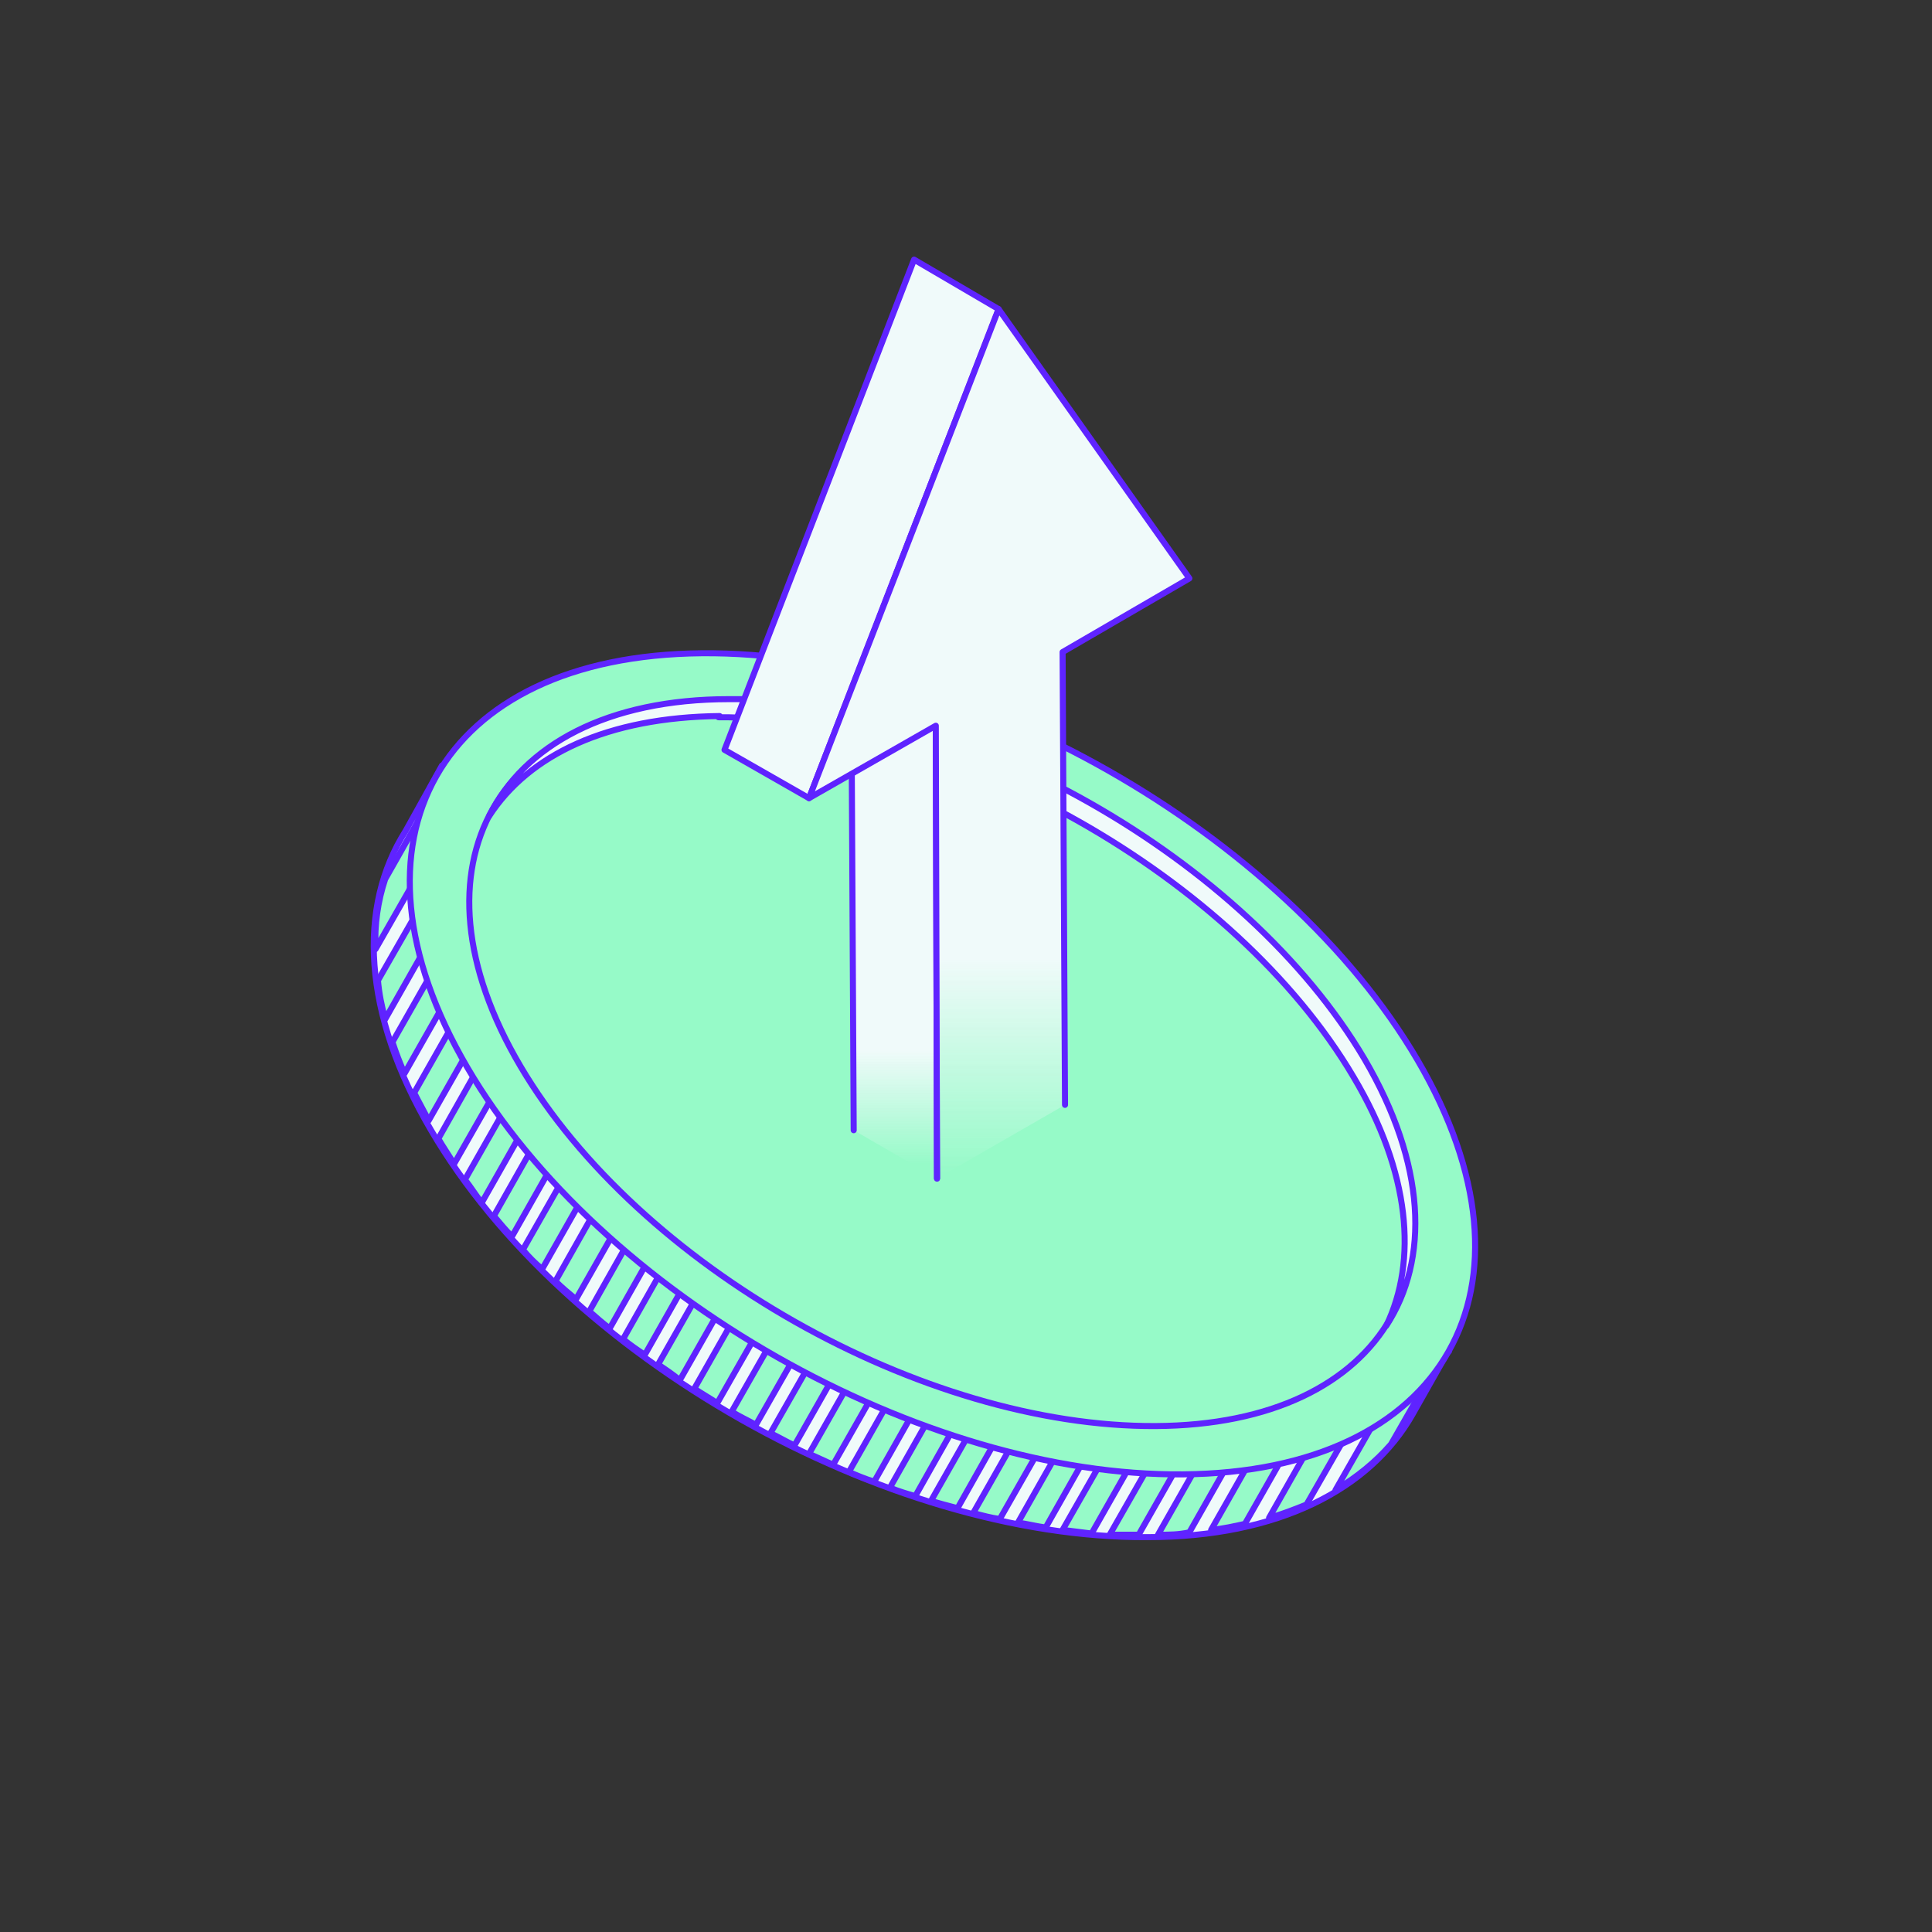
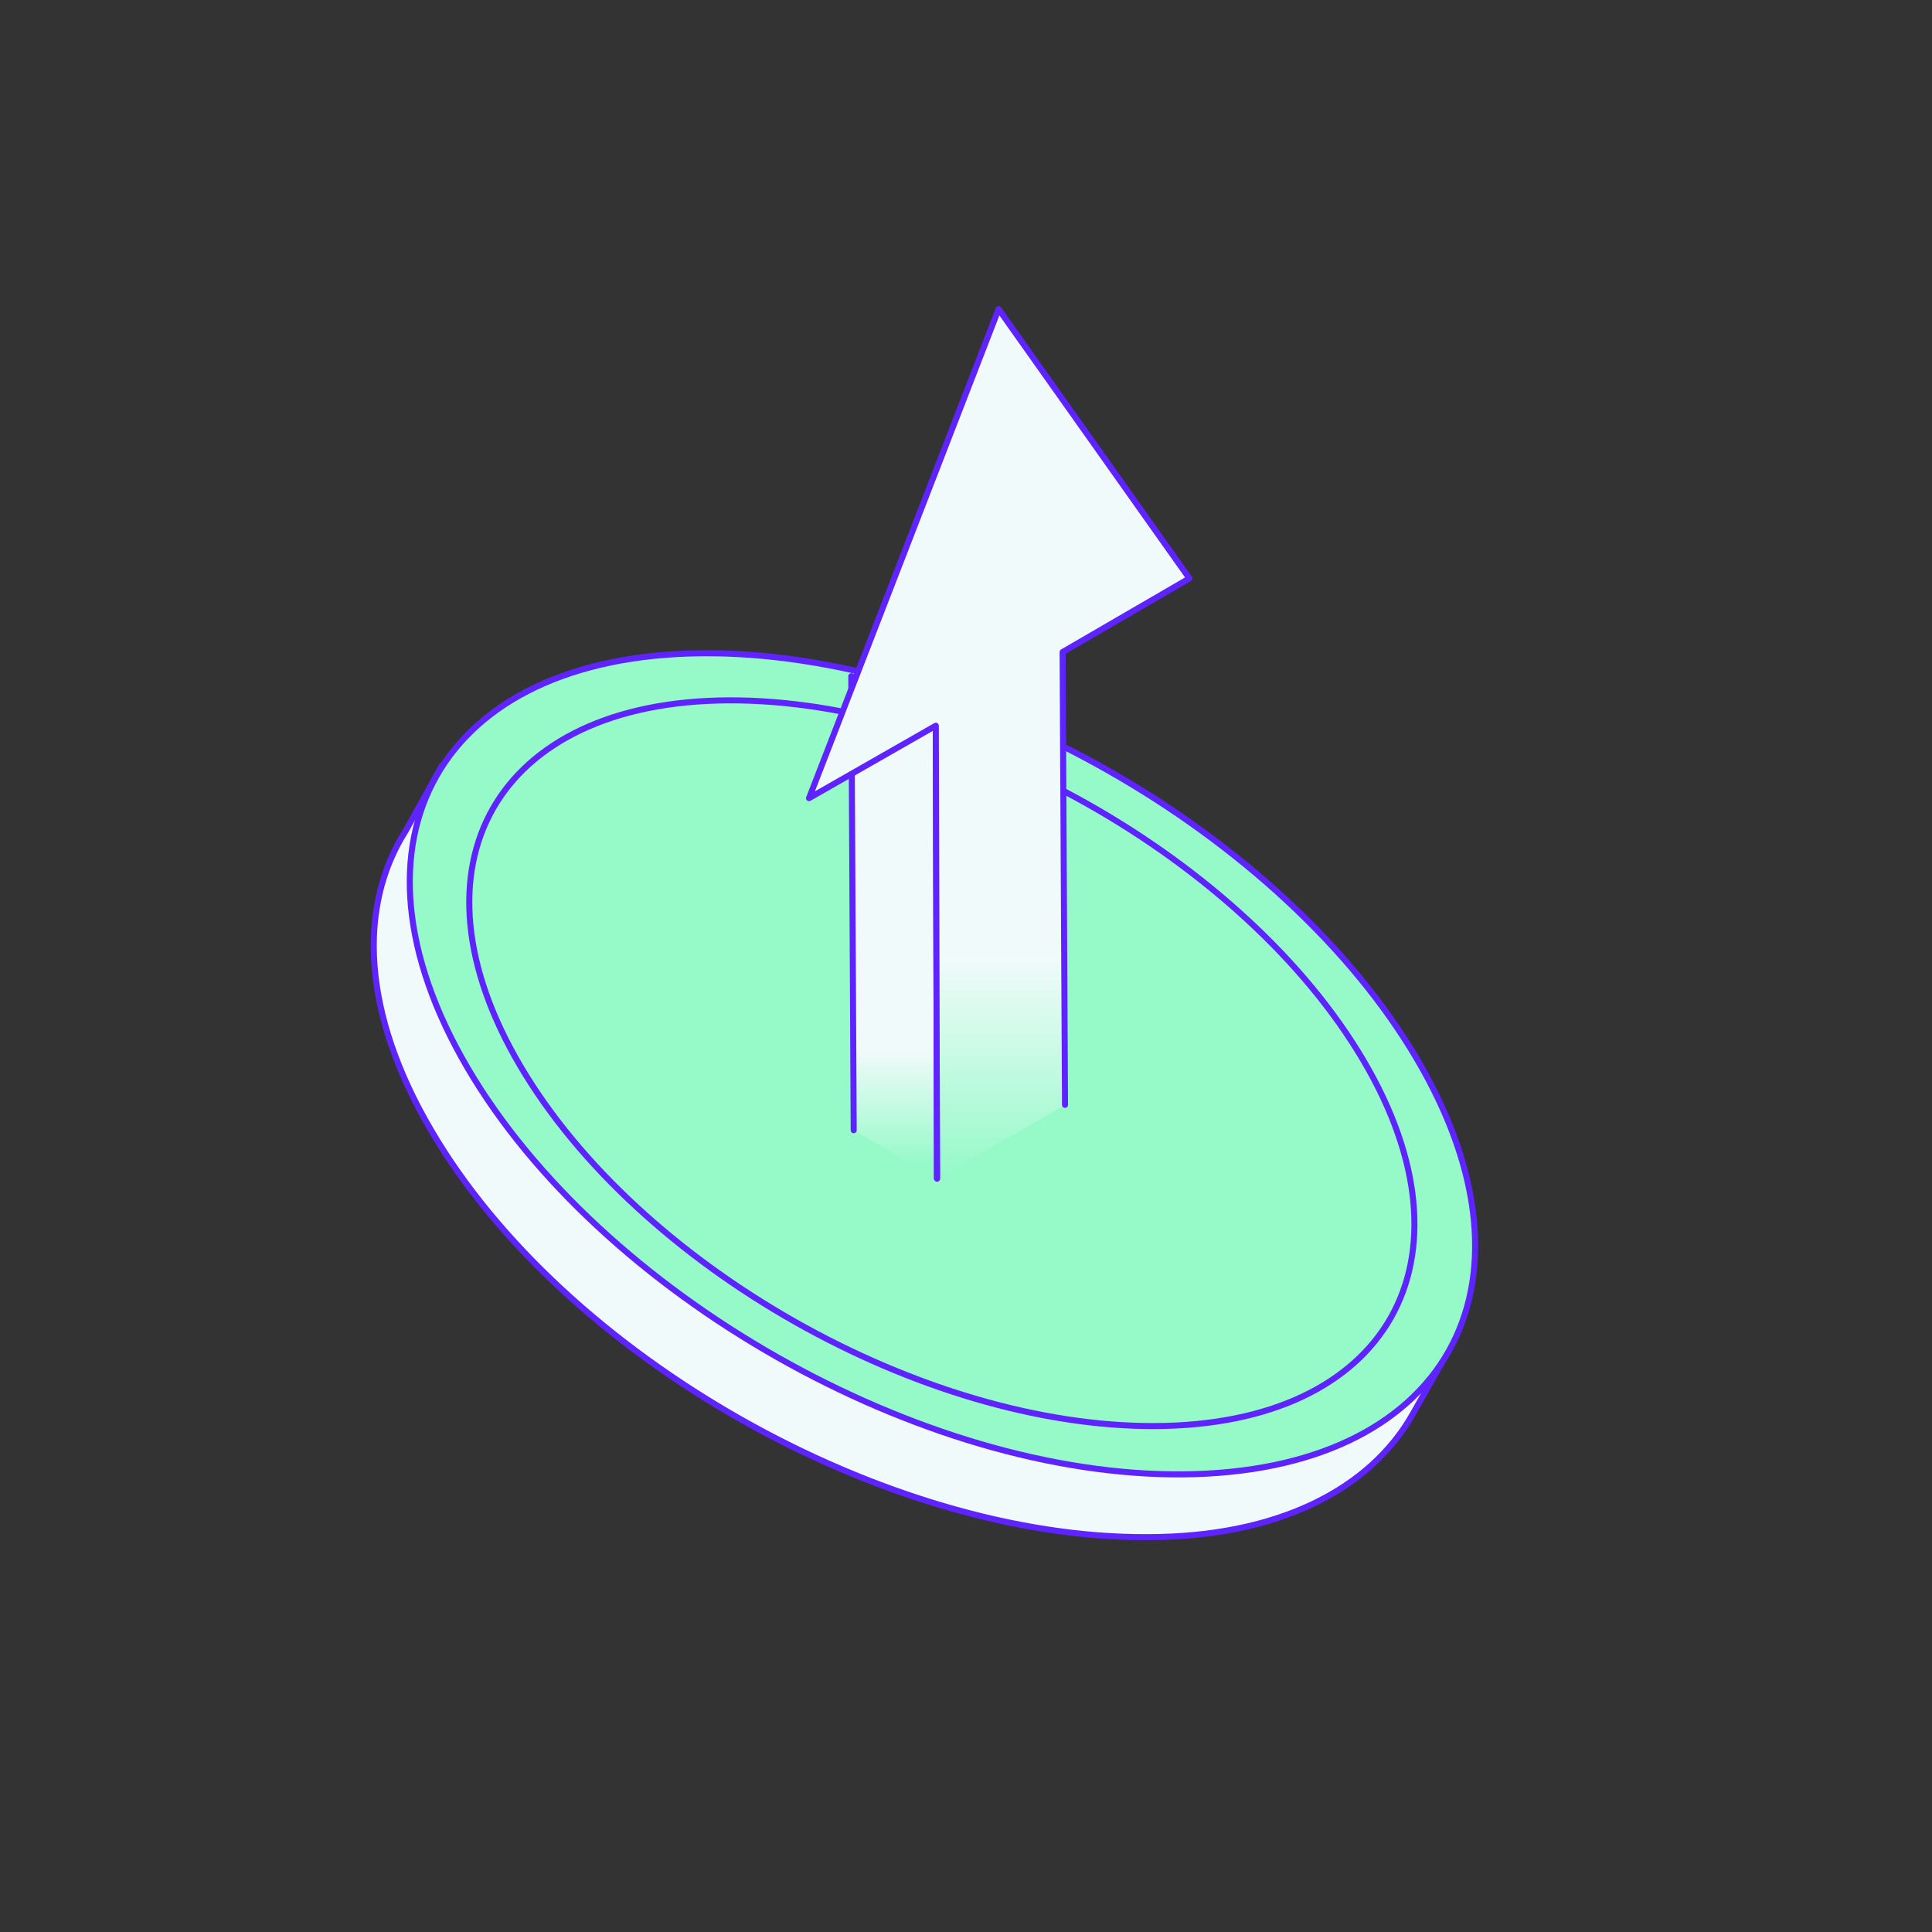
<svg xmlns="http://www.w3.org/2000/svg" id="Layer_1" version="1.1" viewBox="0 0 160 160">
  <rect x="0" y="0" width="160" height="160" fill="#333333" stroke="none" />
  <defs>
    <style>
      .st0 {
        fill: url(#linear-gradient);
      }

      .st0, .st1, .st2, .st3, .st4 {
        stroke: #5f23ff;
        stroke-linecap: round;
        stroke-linejoin: round;
        stroke-width: .5px;
      }

      .st1 {
        fill: #f0fafa;
      }

      .st2 {
        fill: none;
      }

      .st3, .st5 {
        fill: #96fac8;
      }

      .st6 {
        isolation: isolate;
      }

      .st4 {
        fill: url(#linear-gradient1);
      }
    </style>
    <linearGradient id="linear-gradient" x1="-1390.5" y1="96.4" x2="-1390.5" y2="87" gradientTransform="translate(-1316.5) rotate(-180) scale(1 -1)" gradientUnits="userSpaceOnUse">
      <stop offset="0" stop-color="#f0fafa" stop-opacity="0" />
      <stop offset="1" stop-color="#f0fafa" />
    </linearGradient>
    <linearGradient id="linear-gradient1" x1="-1399.2" y1="97.2" x2="-1399.2" y2="79.4" gradientTransform="translate(-1316.5) rotate(-180) scale(1 -1)" gradientUnits="userSpaceOnUse">
      <stop offset="0" stop-color="#f0fafa" stop-opacity="0" />
      <stop offset="1" stop-color="#f0fafa" />
    </linearGradient>
  </defs>
  <g>
    <path class="st1" d="M120,111.9l-1-.6c.8-5.3-.7-11.5-4.6-18.2-11-18.8-37.6-33.8-59.3-33.7-7.3,0-13.1,1.8-17.2,4.8l-1.3-.8-3,5.4c-4,6.3-3.6,15.1,2.1,24.8,11,18.8,37.6,33.8,59.3,33.7,10.9,0,18.5-4,22-10.2h0l3-5.3Z" />
-     <path class="st3" d="M119,111.3c0-.2,0-.4,0-.6l2-3.5-2.2-1.2v-.3c0-1.1-.2-2.1-.5-3.3l-1.4,2.4-1.3-.7,2.1-3.7c-.3-.9-.6-1.7-1-2.6l-3,5.2-1.3-.7,3.5-6.1c-.4-.8-.8-1.5-1.2-2.3l-4.2,7.4-1.2-.7,4.6-8.1c-.4-.7-.9-1.4-1.3-2.1l-5.2,9.1-1.2-.7,5.5-9.7c-.5-.6-.9-1.3-1.4-1.9l-6,10.5-1.2-.7,4.8-8.5-1.9-1.1-4.8,8.5-1.2-.7,3.5-6.2-1.9-1.1-3.5,6.2-1.2-.7,2.2-3.8-1.9-1.1-2.2,3.8-1.2-.7.9-1.5-1.9-1.1-.9,1.5-23.2-13.1.9-1.5-1.9-1.1-.9,1.5-1.2-.7,2.2-3.8-1.9-1.1-2.2,3.8-1.2-.7,3.5-6.2-1.9-1.1-3.5,6.2-1.2-.7,4.8-8.5-1.9-1.1-4.8,8.5-1.2-.7,6-10.5c-.8-.1-1.6-.2-2.4-.3l-5.5,9.7-1.2-.7,5.2-9.1c-.8,0-1.6,0-2.4,0l-4.6,8.1-1.2-.7,4.2-7.4c-.9,0-1.7,0-2.6.2l-3.5,6.2-1.3-.7,3-5.2c-1,.1-1.9.3-2.8.5l-2.1,3.7-1.3-.7,1.4-2.5c-1.1.3-2.1.7-3.1,1.1l-.2.3-2.2-1.2-1.8,3.3-.9-.5-5.1,9c-.6,1.8-.9,3.8-.8,5.8l3.2-5.6,1.3.7-4.3,7.5c.1,1.1.3,2.1.6,3.2l5.5-9.7,1.3.7-6.2,10.9c.3.9.6,1.7,1,2.6l7.1-12.5,1.3.7-7.6,13.4c.4.8.8,1.5,1.2,2.3l8.3-14.6,1.2.7-8.7,15.4c.4.7.9,1.4,1.3,2.1l9.3-16.3,1.2.7-9.6,16.9c.5.6.9,1.3,1.4,1.9l10.1-17.8,1.2.7-10.3,18.2c.5.6,1,1.2,1.5,1.7l10.7-18.9,1.2.7-11,19.3c.5.6,1,1.1,1.6,1.6l11.3-19.9,1.2.7-11.4,20.2c.5.5,1.1,1,1.7,1.5l11.7-20.6,1.2.7-11.8,20.9c.6.5,1.1,1,1.7,1.4l12-21.2,1.2.7-12.1,21.4c.6.5,1.2.9,1.8,1.3l12.3-21.7,1.2.7-12.4,21.8c.6.4,1.2.8,1.8,1.3l12.5-22,1.2.7-12.5,22c.6.4,1.3.8,1.9,1.2l12.6-22.1,1.2.7-12.6,22.1c.6.4,1.3.7,2,1.1l12.6-22.1,1.2.7-12.6,22.1c.7.3,1.3.7,2,1l12.5-22,1.2.7-12.5,22c.7.3,1.3.6,2,.9l12.4-21.8,1.2.7-12.3,21.7c.7.3,1.4.6,2.1.8l12.1-21.4,1.2.7-12,21.2c.7.3,1.4.5,2.1.7l11.8-20.9,1.2.7-11.7,20.6c.7.2,1.4.4,2.2.6l11.4-20.2,1.2.7-11.3,19.9c.7.2,1.5.4,2.2.5l11-19.3,1.2.7-10.7,18.9c.8.1,1.5.3,2.3.4l10.3-18.2,1.2.7-10.1,17.7c.8.1,1.6.2,2.4.3l9.6-16.9,1.2.7-9.3,16.3c.8,0,1.6,0,2.4,0l8.7-15.3,1.2.7-8.3,14.6c.9,0,1.7,0,2.6-.2l7.6-13.4,1.3.7-7.1,12.5c1-.1,1.9-.3,2.8-.5l6.2-10.9,1.3.7-5.5,9.7c1.1-.3,2.1-.7,3.1-1.1l4.3-7.5,1.3.7-3.2,5.6c1.8-1.1,3.3-2.3,4.6-3.8l4.7-8.2-.7-.4Z" />
    <path class="st3" d="M117.4,87.8c11,18.8,2.3,34.1-19.4,34.3s-48.3-14.9-59.3-33.7c-11-18.8-2.3-34.1,19.4-34.3,21.8-.2,48.3,14.9,59.3,33.7Z" />
    <g>
-       <path class="st5" d="M112.9,87.8c9.8,16.6,2,30.2-17.2,30.3-19.3.1-42.8-13.2-52.6-29.8-9.8-16.6-2-30.2,17.2-30.3,19.3-.1,42.8,13.2,52.6,29.8Z" />
      <path class="st2" d="M112.9,87.8c9.8,16.6,2,30.2-17.2,30.3-19.3.1-42.8-13.2-52.6-29.8-9.8-16.6-2-30.2,17.2-30.3,19.3-.1,42.8,13.2,52.6,29.8Z" />
    </g>
-     <path class="st1" d="M59.5,59.4c19.3-.1,42.8,13.2,52.6,29.8,4.7,7.9,5.3,15.2,2.7,20.6,3.6-5.5,3.3-13.4-1.8-22.1-9.8-16.6-33.3-30-52.6-29.8-10.1,0-17,3.8-19.9,9.7,3.3-5.1,9.8-8.2,19.1-8.3Z" />
  </g>
  <g>
    <g class="st6">
      <polyline class="st0" points="77.6 97.6 77.5 60.1 70.5 56 70.7 93.6" />
-       <polygon class="st1" points="88 54 81 49.9 70.5 56 77.5 60.1 88 54" />
    </g>
    <g class="st6">
-       <polygon class="st1" points="82.7 25.6 75.7 21.5 60 62.1 67 66.1 82.7 25.6" />
      <polyline class="st4" points="77.6 97.6 77.5 60.1 67 66.1 82.7 25.6 98.5 47.9 88 54 88.2 91.5" />
    </g>
  </g>
</svg>